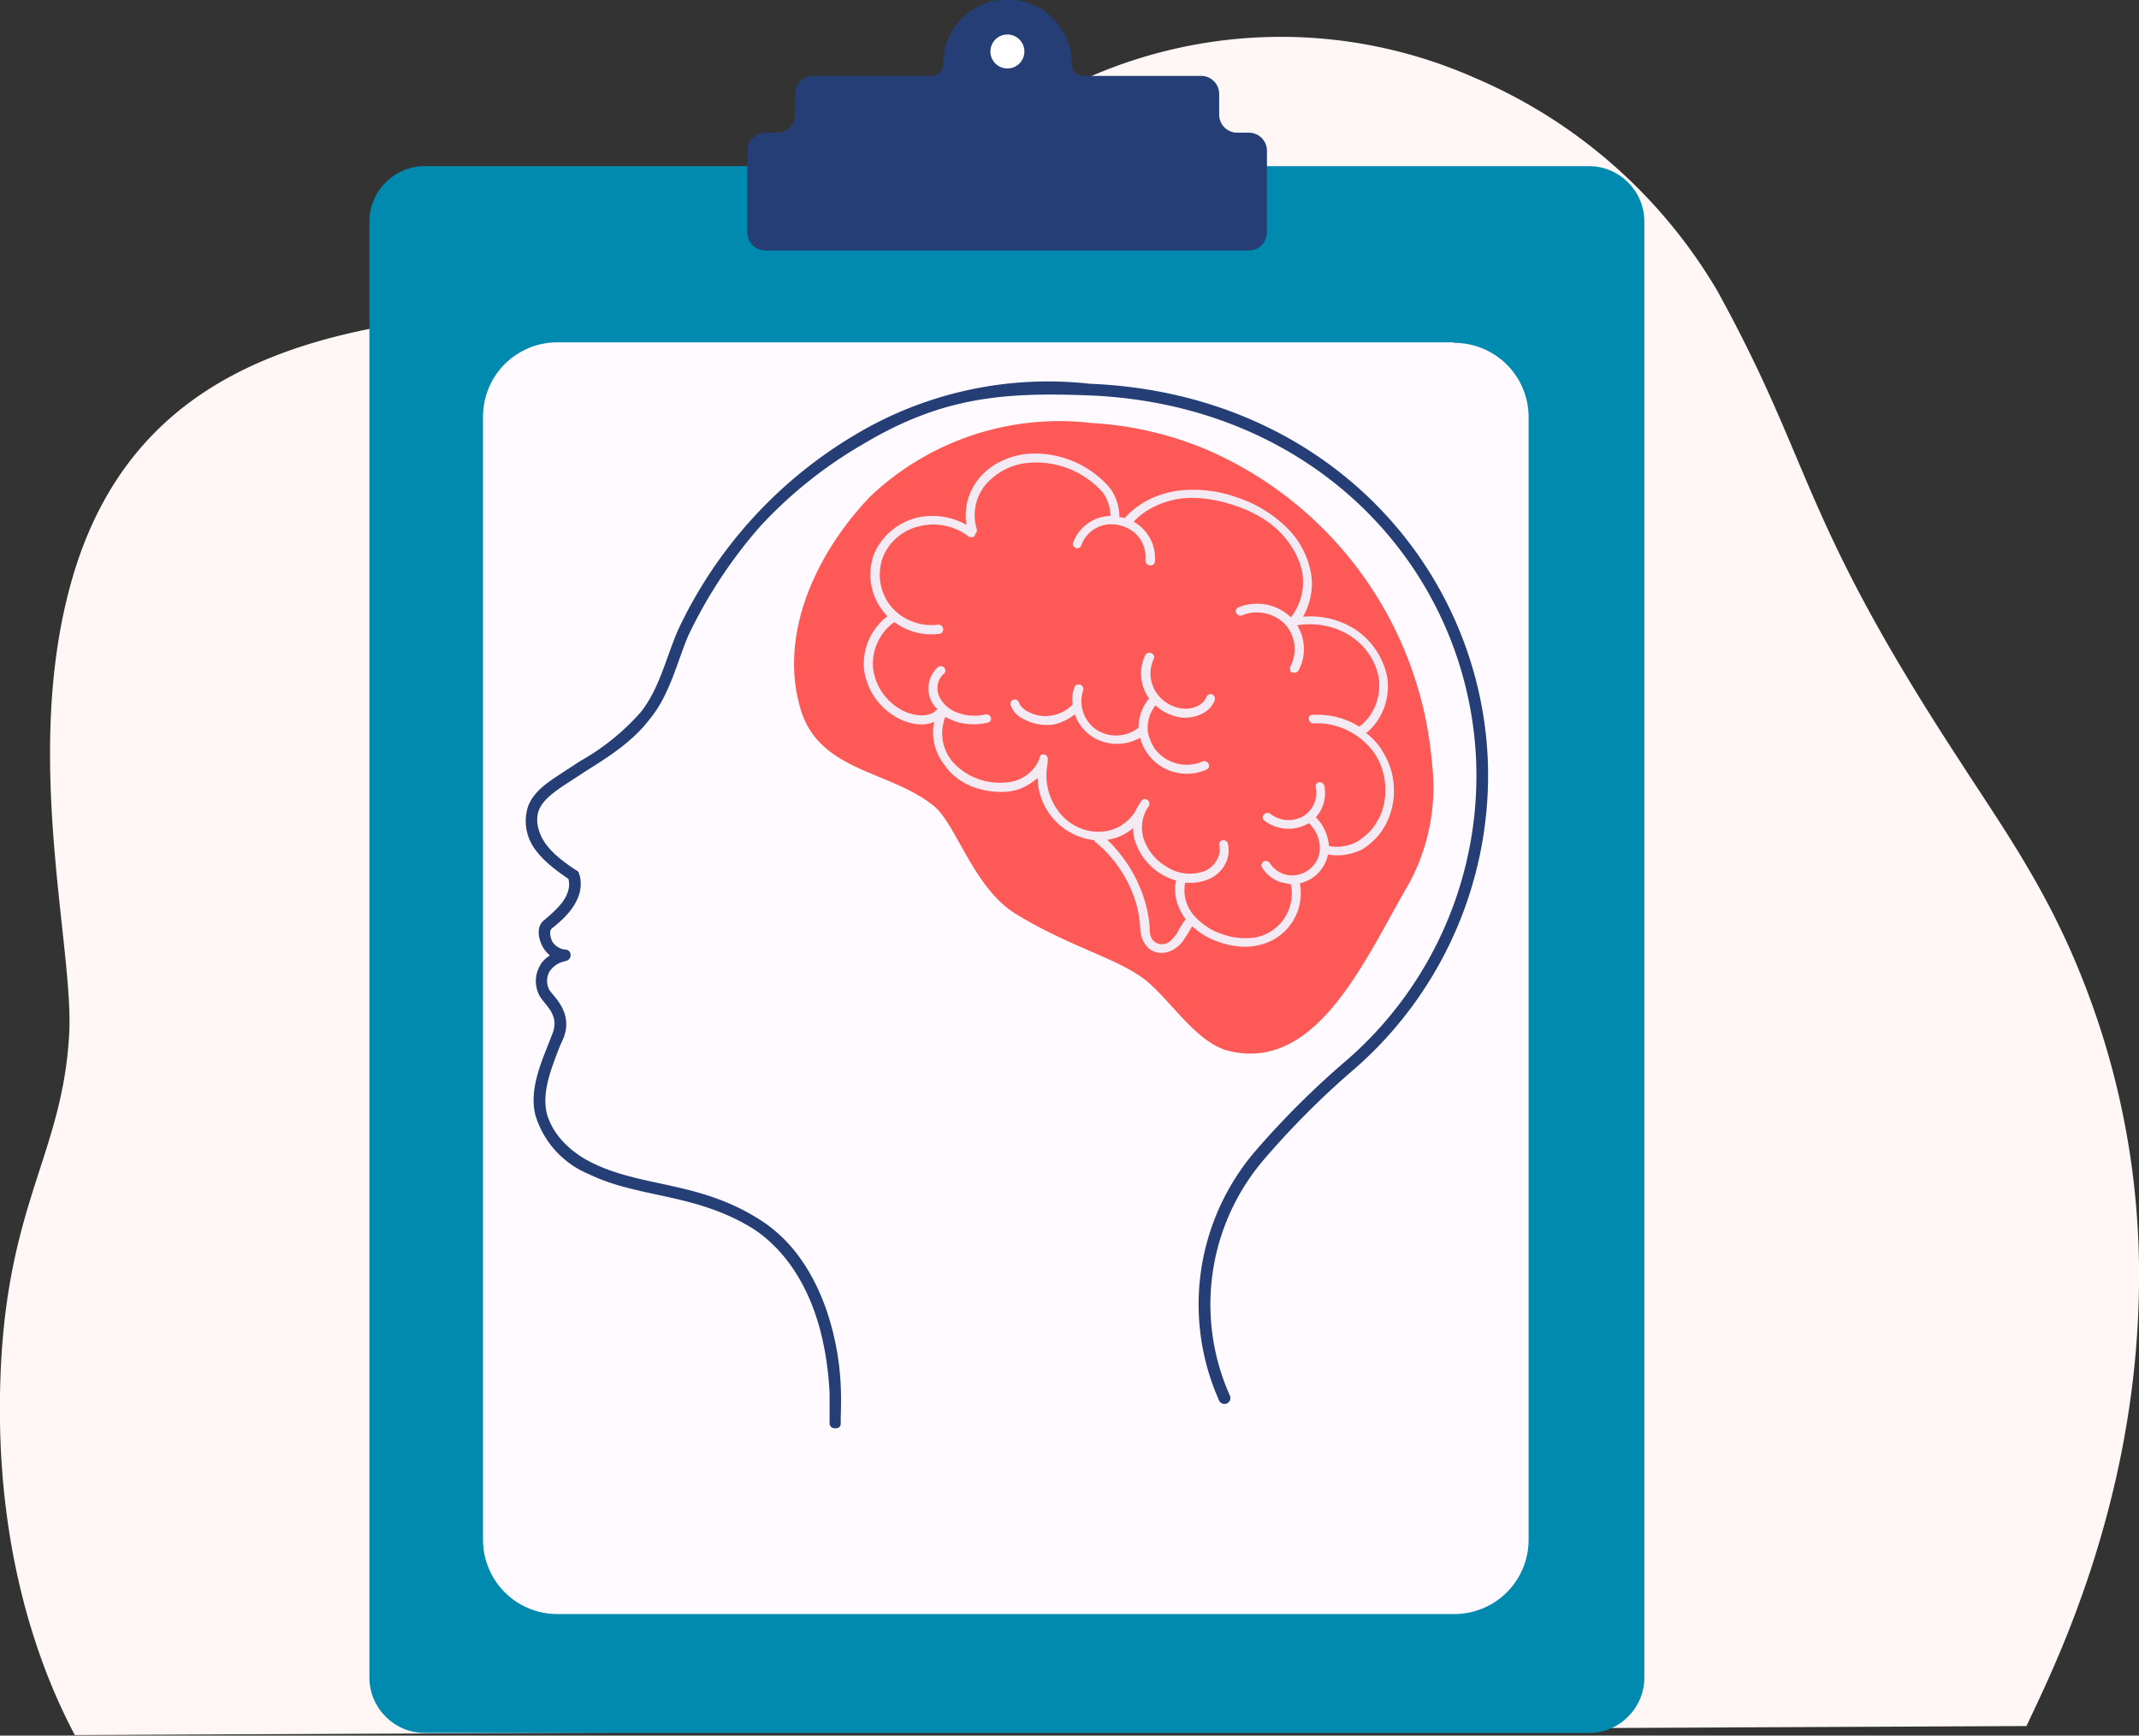
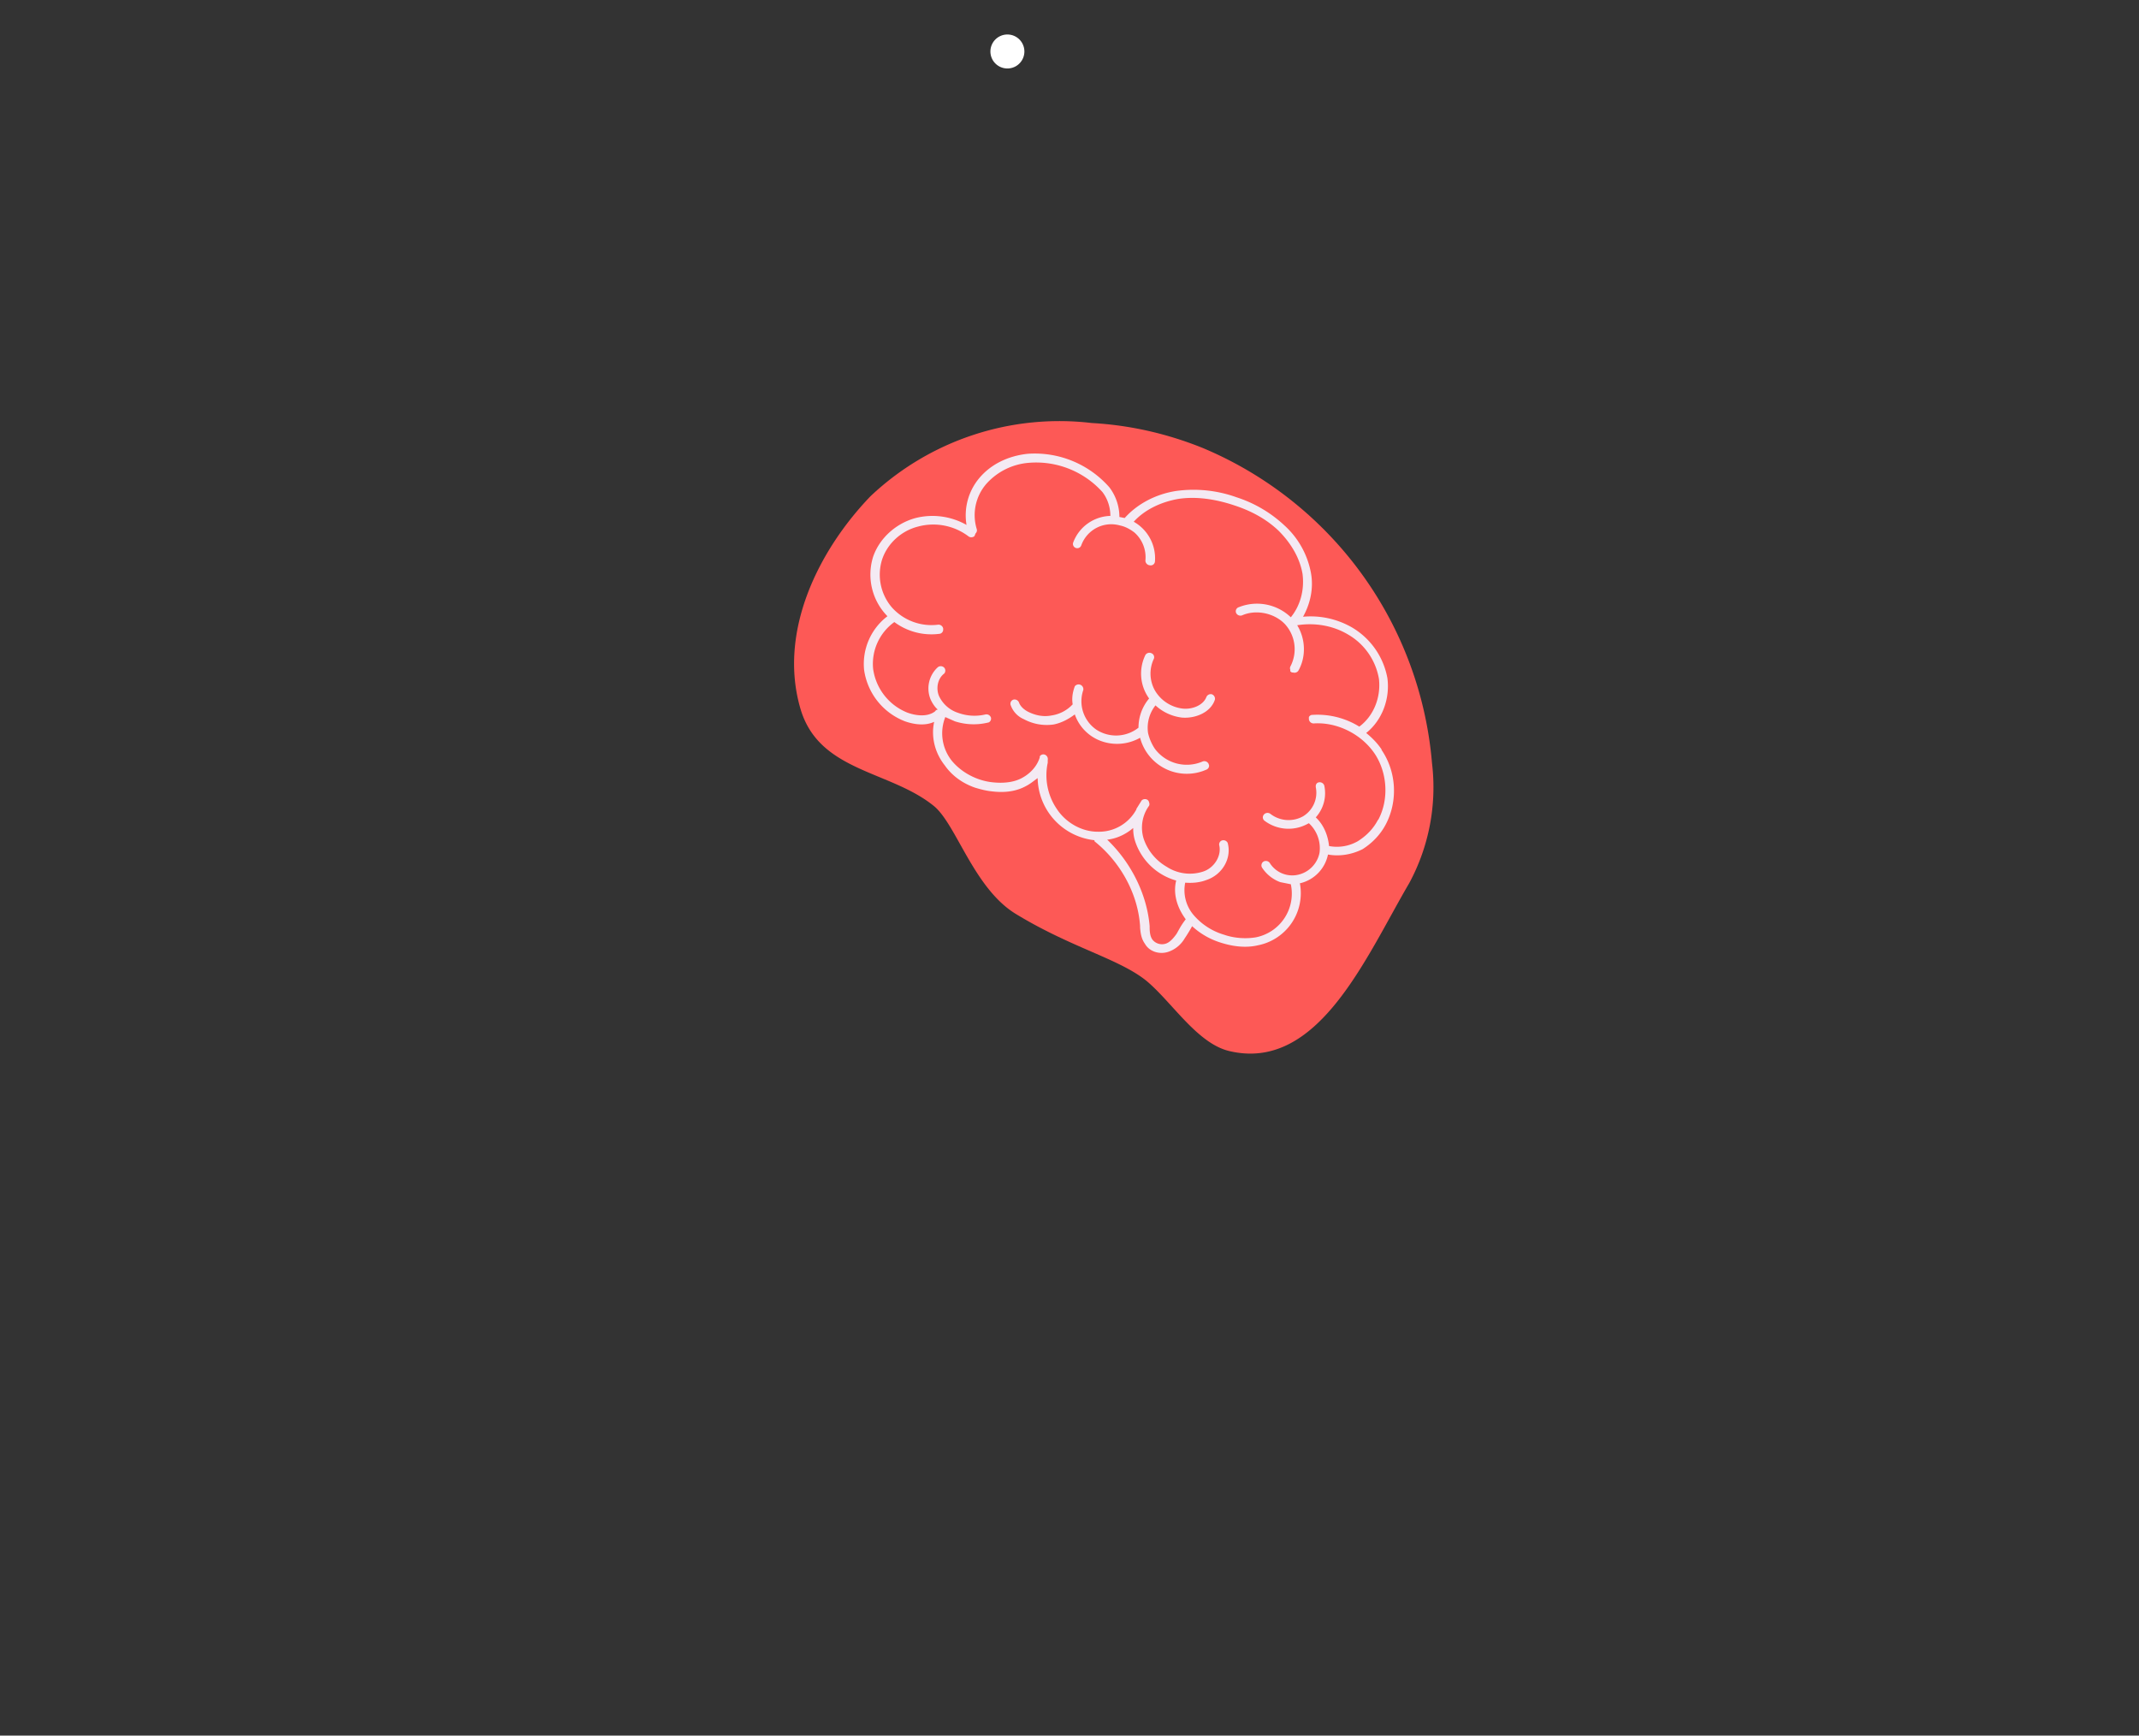
<svg xmlns="http://www.w3.org/2000/svg" width="403" height="327" fill="none">
  <rect width="100%" height="100%" fill="#333333" stroke="none" />
  <g clip-path="url(#a)">
-     <path fill="#FFF6F6" d="M0 267.8c.3 22.9 5.7 43.3 14.1 59.1l367.7-1.7c4.5-9.7 20.8-41.4 21.2-83.2a150.7 150.7 0 0 0-10.2-56.4c-6.9-17.9-15.5-29.7-24-42.9-30-46-27-54.8-45.3-88a97.3 97.3 0 0 0-45.8-40.1 90.1 90.1 0 0 0-84.2 6.1c-61.3 37.2-75.2 35.6-100 38-32.7 3-67.4 9.7-79.5 49-10.3 33.7.2 71.2-1 87.7-1.5 24-13.5 33-13 72.4Z" />
-     <path fill="#008AAF" d="M299.5 31.3H80c-5.7 0-10.4 4.7-10.4 10.4v274.4c0 5.7 4.7 10.4 10.4 10.4h219.4c5.7 0 10.4-4.7 10.4-10.4V41.7c0-5.7-4.7-10.4-10.4-10.4Z" />
-     <path fill="#253E76" d="M235.3 25h-2.1a3.4 3.4 0 0 1-3.5-3.4v-3.8a3.4 3.4 0 0 0-3.4-3.5H204a2.2 2.2 0 0 1-2.1-2.2c0-.7 0-1.5-.2-2.3a12.1 12.1 0 0 0-24 2.3 2.2 2.2 0 0 1-1.4 2c-.2.2-.5.2-.8.2h-22.2a3.4 3.4 0 0 0-3.5 3.5v3.8a3.4 3.4 0 0 1-3.4 3.4h-2.1a3.4 3.4 0 0 0-3.5 3.4v15.4a3.4 3.4 0 0 0 3.5 3.4h91a3.4 3.4 0 0 0 3.4-3.4V28.4a3.4 3.4 0 0 0-3.4-3.4Z" />
-     <path fill="#FFFAFF" d="M273.8 64.5H105a14 14 0 0 0-14 14.1v211.5a14 14 0 0 0 14 14h169a14 14 0 0 0 14-14V78.6a14 14 0 0 0-14-14Z" />
    <path fill="#404096" d="M232.2 135a.8.8 0 0 0-1 .6.9.9 0 0 0 .6 1c2.8.7 5.3 2.9 6 5.5 1 2.7 0 5.8-2 7.6a7.5 7.5 0 0 1-8 1 .8.8 0 0 0-1.1.4.9.9 0 0 0 0 .6.8.8 0 0 0 .4.5l.8.3c3 1.1 6.6.5 9-1.5a9 9 0 0 0 2.6-9.3c-1-3.2-3.9-5.9-7.3-6.7Z" />
    <path fill="#FD5956" d="M226.6 84.4a70.8 70.8 0 0 1 43.2 59.4 38 38 0 0 1-4.3 22.6c-8.2 14-17.2 35.7-34 31.6-6-1.5-10.7-9.2-15.5-13.2-5.2-4.2-14.1-6.2-24.6-12.6-7.9-4.8-11.2-16.8-15.4-20.3-8.3-6.8-21.7-6.4-25.2-18.4-4.2-14.4 3.3-29.7 13.2-40a51.8 51.8 0 0 1 41.7-13.8c7.2.4 14.2 2 20.9 4.7Z" />
-     <path fill="#253E76" d="M156.8 269a1 1 0 0 1-.5-1v-5.5c-1-19.6-9.5-27.8-14.4-31-11-6.8-21.5-5.7-31-10.3a17.5 17.5 0 0 1-10-11c-1.2-4.6.8-9.4 2.5-13.7l.7-1.8c1.4-3.6-1.5-5.3-2.5-7.2a5.8 5.8 0 0 1 0-5.3c.4-.9 1.1-1.6 2-2.2-.6-.5-1-1-1.4-1.7-1-2-1-4 .4-5 2.1-1.8 4-3.5 4.5-5.7a4 4 0 0 0 0-2c-2-1.4-4.3-3-6-5.2a9 9 0 0 1-1.6-8.5c1-2.6 3.3-4.2 5.2-5.5l4.6-3a44 44 0 0 0 11.4-9.2c3.5-4.4 4.7-10 7-15.4a84.4 84.4 0 0 1 33.6-37 70.8 70.8 0 0 1 44-9.5c44.7 1.8 73.4 34.6 75 70.7a73.4 73.4 0 0 1-25 58.3 158 158 0 0 0-17.2 17.2 42 42 0 0 0-6.4 44.4 1.1 1.1 0 1 1-2 1 44.4 44.4 0 0 1 6.7-46.9 161 161 0 0 1 17.5-17.4 71 71 0 0 0 24.2-56.5c-1.6-35.7-30-66.9-72.9-68.6-17-.7-28.3.6-42.8 9.3a82.5 82.5 0 0 0-19.2 15.4 90 90 0 0 0-13.5 20.5c-2.2 5.2-3.5 11.2-7.3 15.8-3.2 4.2-7.6 7-11.9 9.7l-4.6 3c-2 1.4-3.7 2.7-4.4 4.5-.8 2.3.2 4.8 1.4 6.4 1.5 2 3.6 3.5 5.7 4.9.3.1.4.3.5.6.4 1.1.4 2.4.1 3.6-.8 3-3.3 5.2-5.2 6.7-.6.5-.3 1.6 0 2.4a3.2 3.2 0 0 0 2.5 1.6 1 1 0 0 1 1 1 1.1 1.1 0 0 1-.5 1l-.5.2a4.5 4.5 0 0 0-3 2 3.6 3.6 0 0 0 0 3.4c.8 1.3 4.5 4.2 2.7 9l-.8 1.8c-1.6 4.2-3.3 8.4-2.4 12.4 1 3.8 4.2 7.3 8.8 9.5 9.3 4.5 20 3.4 31.2 10.5 5.8 3.6 10 9.4 12.7 17.1 3.4 10 2.7 17.7 2.7 20.9v.5c0 1-1.1 1-1.6.8Z" />
    <path fill="#F4EAF3" d="M259.6 154.5c-.9 1.7-2.2 3-3.8 4a7.9 7.9 0 0 1-5.4.9c-.2-2-1-4-2.5-5.4a6.8 6.8 0 0 0 1.6-6 .9.9 0 0 0-1.3-.5.8.8 0 0 0-.3.5v.3a5.2 5.2 0 0 1-2.4 5.5 5.6 5.6 0 0 1-6.2-.5.9.9 0 0 0-1.2.2.8.8 0 0 0 .1 1.1 7.5 7.5 0 0 0 8.2.6l.2-.1a6.4 6.4 0 0 1 2 5.6 5.3 5.3 0 0 1-4 4.1 5 5 0 0 1-5.3-2.1.9.9 0 0 0-1.2-.4.8.8 0 0 0-.4.5.8.8 0 0 0 .1.7 7 7 0 0 0 3.4 2.7l2 .4a8.4 8.4 0 0 1-6.6 10c-1.8.3-4 .2-6-.5a12 12 0 0 1-5.8-3.8 7.2 7.2 0 0 1-1.5-6c1.3.1 2.7 0 4-.5 3-1 4.8-4.1 4-7a.9.9 0 0 0-1.2-.4.8.8 0 0 0-.4.8c.5 2-.9 4.3-3 5a8 8 0 0 1-6.9-.9 9.7 9.7 0 0 1-4.3-5.2 7 7 0 0 1 1-6.3.8.8 0 0 0 0-.6.8.8 0 0 0-.3-.5.9.9 0 0 0-1.1.1l-1 1.6v.1a8 8 0 0 1-7.3 4.2c-3 0-6-1.7-7.7-4.3a11.3 11.3 0 0 1-1.7-8.7v-.5a.9.9 0 0 0-.5-1 .8.8 0 0 0-1 .3v.2c-.5 1.6-1.7 3-3.4 3.9-1.5.8-3.4 1-5.4.8-3.1-.3-6-1.9-7.8-4.1a8.3 8.3 0 0 1-1.2-8.2l1.8.8a11.5 11.5 0 0 0 6.4.2.8.8 0 0 0 .4-.9.9.9 0 0 0-1-.6 9 9 0 0 1-5.2-.3 6 6 0 0 1-3.6-3.2c-.6-1.5-.2-3.3 1-4.2a.8.8 0 0 0 .2-.5.8.8 0 0 0-.2-.6.9.9 0 0 0-1.2-.1 5.4 5.4 0 0 0-1.4 6c.3.7.8 1.5 1.4 2-.2 0-.4.1-.5.3-1.5 1.2-3.9.8-5.4.2a10.4 10.4 0 0 1-6.3-8.2 9.7 9.7 0 0 1 4-8.8 11.7 11.7 0 0 0 8.6 2.2.8.8 0 0 0 .6-.7v-.3a.9.9 0 0 0-1-.7 10 10 0 0 1-8.7-3.3 9.5 9.5 0 0 1-1.8-9c1-3 3.6-5.4 6.8-6.2a11 11 0 0 1 9.4 1.8.9.9 0 0 0 1.2 0l.2-.5a.8.8 0 0 0 .2-.9 9 9 0 0 1 1.8-8.4 12 12 0 0 1 8-4 16.8 16.8 0 0 1 13.9 5.5c1 1.3 1.5 2.9 1.5 4.5a7.7 7.7 0 0 0-7 5 .8.8 0 0 0 .4 1 .8.8 0 0 0 1.1-.4A6 6 0 0 1 211 99c1 .2 1.9.7 2.7 1.3a6.2 6.2 0 0 1 2.1 5.3.9.9 0 0 0 .8.9.8.8 0 0 0 1-.7 7.9 7.9 0 0 0-4-7.5c2-2.2 5-3.7 8.4-4.3 3.3-.5 6.9 0 10.5 1.2 3.4 1.1 6.2 2.7 8.4 4.8 2.4 2.4 4 5.2 4.5 8.1.4 3-.4 6-2.2 8.2a9.2 9.2 0 0 0-9.8-1.9.8.8 0 0 0-.5 1.1.9.9 0 0 0 1.2.4c2.6-1.1 6-.4 8 1.7a7 7 0 0 1 1 8 .8.8 0 0 0 0 .6v.3l.3.2h.2a.9.9 0 0 0 1-.3c1.5-2.6 1.4-6-.2-8.6 3.2-.5 6.6 0 9.5 1.7a12 12 0 0 1 5.9 8.4c.4 3.5-1 7-3.7 9a15 15 0 0 0-9-2.2.8.8 0 0 0-.5.4v.4a.9.9 0 0 0 .9.8c4.4-.3 9 2 11.5 5.7 2.4 3.6 2.7 8.6.7 12.4Zm-37.9 21.4c-.7 1-1.4 1.7-2.1 1.9a2.3 2.3 0 0 1-2.5-.8c-.4-.6-.5-1.4-.5-2.3v-.2c-.5-6-3.5-12-8-16.3 1.8-.2 3.5-1 4.9-2.2 0 .9.1 1.7.4 2.6a11.4 11.4 0 0 0 7.7 7.3c-.6 2.4.1 5 1.8 7.3a14 14 0 0 0-1.2 1.8l-.5.9Zm38.6-34.7c-.8-1.2-1.8-2.2-2.9-3.1 3-2.4 4.5-6.4 4-10.3a14 14 0 0 0-6.7-9.6c-2.8-1.6-6-2.3-9.2-2 1.4-2.5 2-5.4 1.5-8.2a16 16 0 0 0-5-9 24 24 0 0 0-9-5.3 24 24 0 0 0-11.4-1.2c-3.9.6-7.4 2.5-9.7 5.1l-1-.2c0-1.9-.6-3.9-1.9-5.6a18.7 18.7 0 0 0-15.4-6.3c-3.7.4-7 2-9.2 4.7a10.9 10.9 0 0 0-2.3 8.7 13 13 0 0 0-9.6-1.3c-3.7 1-6.8 3.8-8 7.3a11.2 11.2 0 0 0 2.7 11.2 11.3 11.3 0 0 0-4.4 10.1 12.2 12.2 0 0 0 7.7 9.7c1.7.6 3.8.9 5.5.1-.6 2.8.1 5.8 2 8.2 1.4 2 3.4 3.4 5.7 4.2 1 .3 2.1.6 3.2.7 2.4.3 4.6 0 6.4-1 .8-.4 1.5-1 2.2-1.5a12 12 0 0 0 10.7 11.7v.2c5 4 8.2 10 8.6 16v.3c.1 1 .2 2 .9 3 .4.7 1 1.2 1.8 1.5a4 4 0 0 0 2.7 0 5.7 5.7 0 0 0 3-2.5 27.2 27.2 0 0 0 1.4-2.3 14.1 14.1 0 0 0 5.4 3.1c2.5.8 4.9 1 7 .5a10 10 0 0 0 7.9-11.7h.1a7 7 0 0 0 5.2-5.4c2.2.4 4.5 0 6.5-1 1.9-1.2 3.4-2.8 4.4-4.7 2.3-4.4 2-9.9-.8-14Z" />
    <path fill="#F4EAF3" d="M226.5 143.5a7.5 7.5 0 0 1-8.9-2.4 9 9 0 0 1-1.3-3 6.8 6.8 0 0 1 1.4-5.2 8.9 8.9 0 0 0 5 2.3c2.4.2 5.4-.9 6.2-3.4a.9.9 0 0 0-.6-1 .9.9 0 0 0-1 .5c-.6 1.6-2.7 2.4-4.5 2.2a7 7 0 0 1-5.2-3.4 6.5 6.5 0 0 1-.2-6 .8.8 0 0 0-.4-1 .9.9 0 0 0-1.2.3 8 8 0 0 0 .7 8.2 8.5 8.5 0 0 0-2 5.5 6.8 6.8 0 0 1-7.9.4 6.5 6.5 0 0 1-2.5-7.5.9.9 0 0 0-1.6-.7c-.4 1.1-.6 2.2-.4 3.4a6.8 6.8 0 0 1-4 2.1c-1.5.3-3 0-4.4-.7-.6-.3-1.4-.9-1.7-1.7a.9.9 0 0 0-1-.6.8.8 0 0 0-.6 1 4.5 4.5 0 0 0 2.5 2.7 9.1 9.1 0 0 0 5.6 1c1.5-.3 2.8-1 4-1.9a8.2 8.2 0 0 0 4.9 5 8.8 8.8 0 0 0 7.4-.6 9.1 9.1 0 0 0 12.5 6 .8.8 0 0 0 .5-.8l-.1-.3a.9.9 0 0 0-1.2-.4Z" />
    <path fill="#fff" d="M193 9.7a3.2 3.2 0 1 1-6.4 0 3.2 3.2 0 0 1 6.4 0Z" />
  </g>
  <defs>
    <clipPath id="a">
      <path fill="#fff" d="M0 0h403v326.9H0z" />
    </clipPath>
  </defs>
</svg>